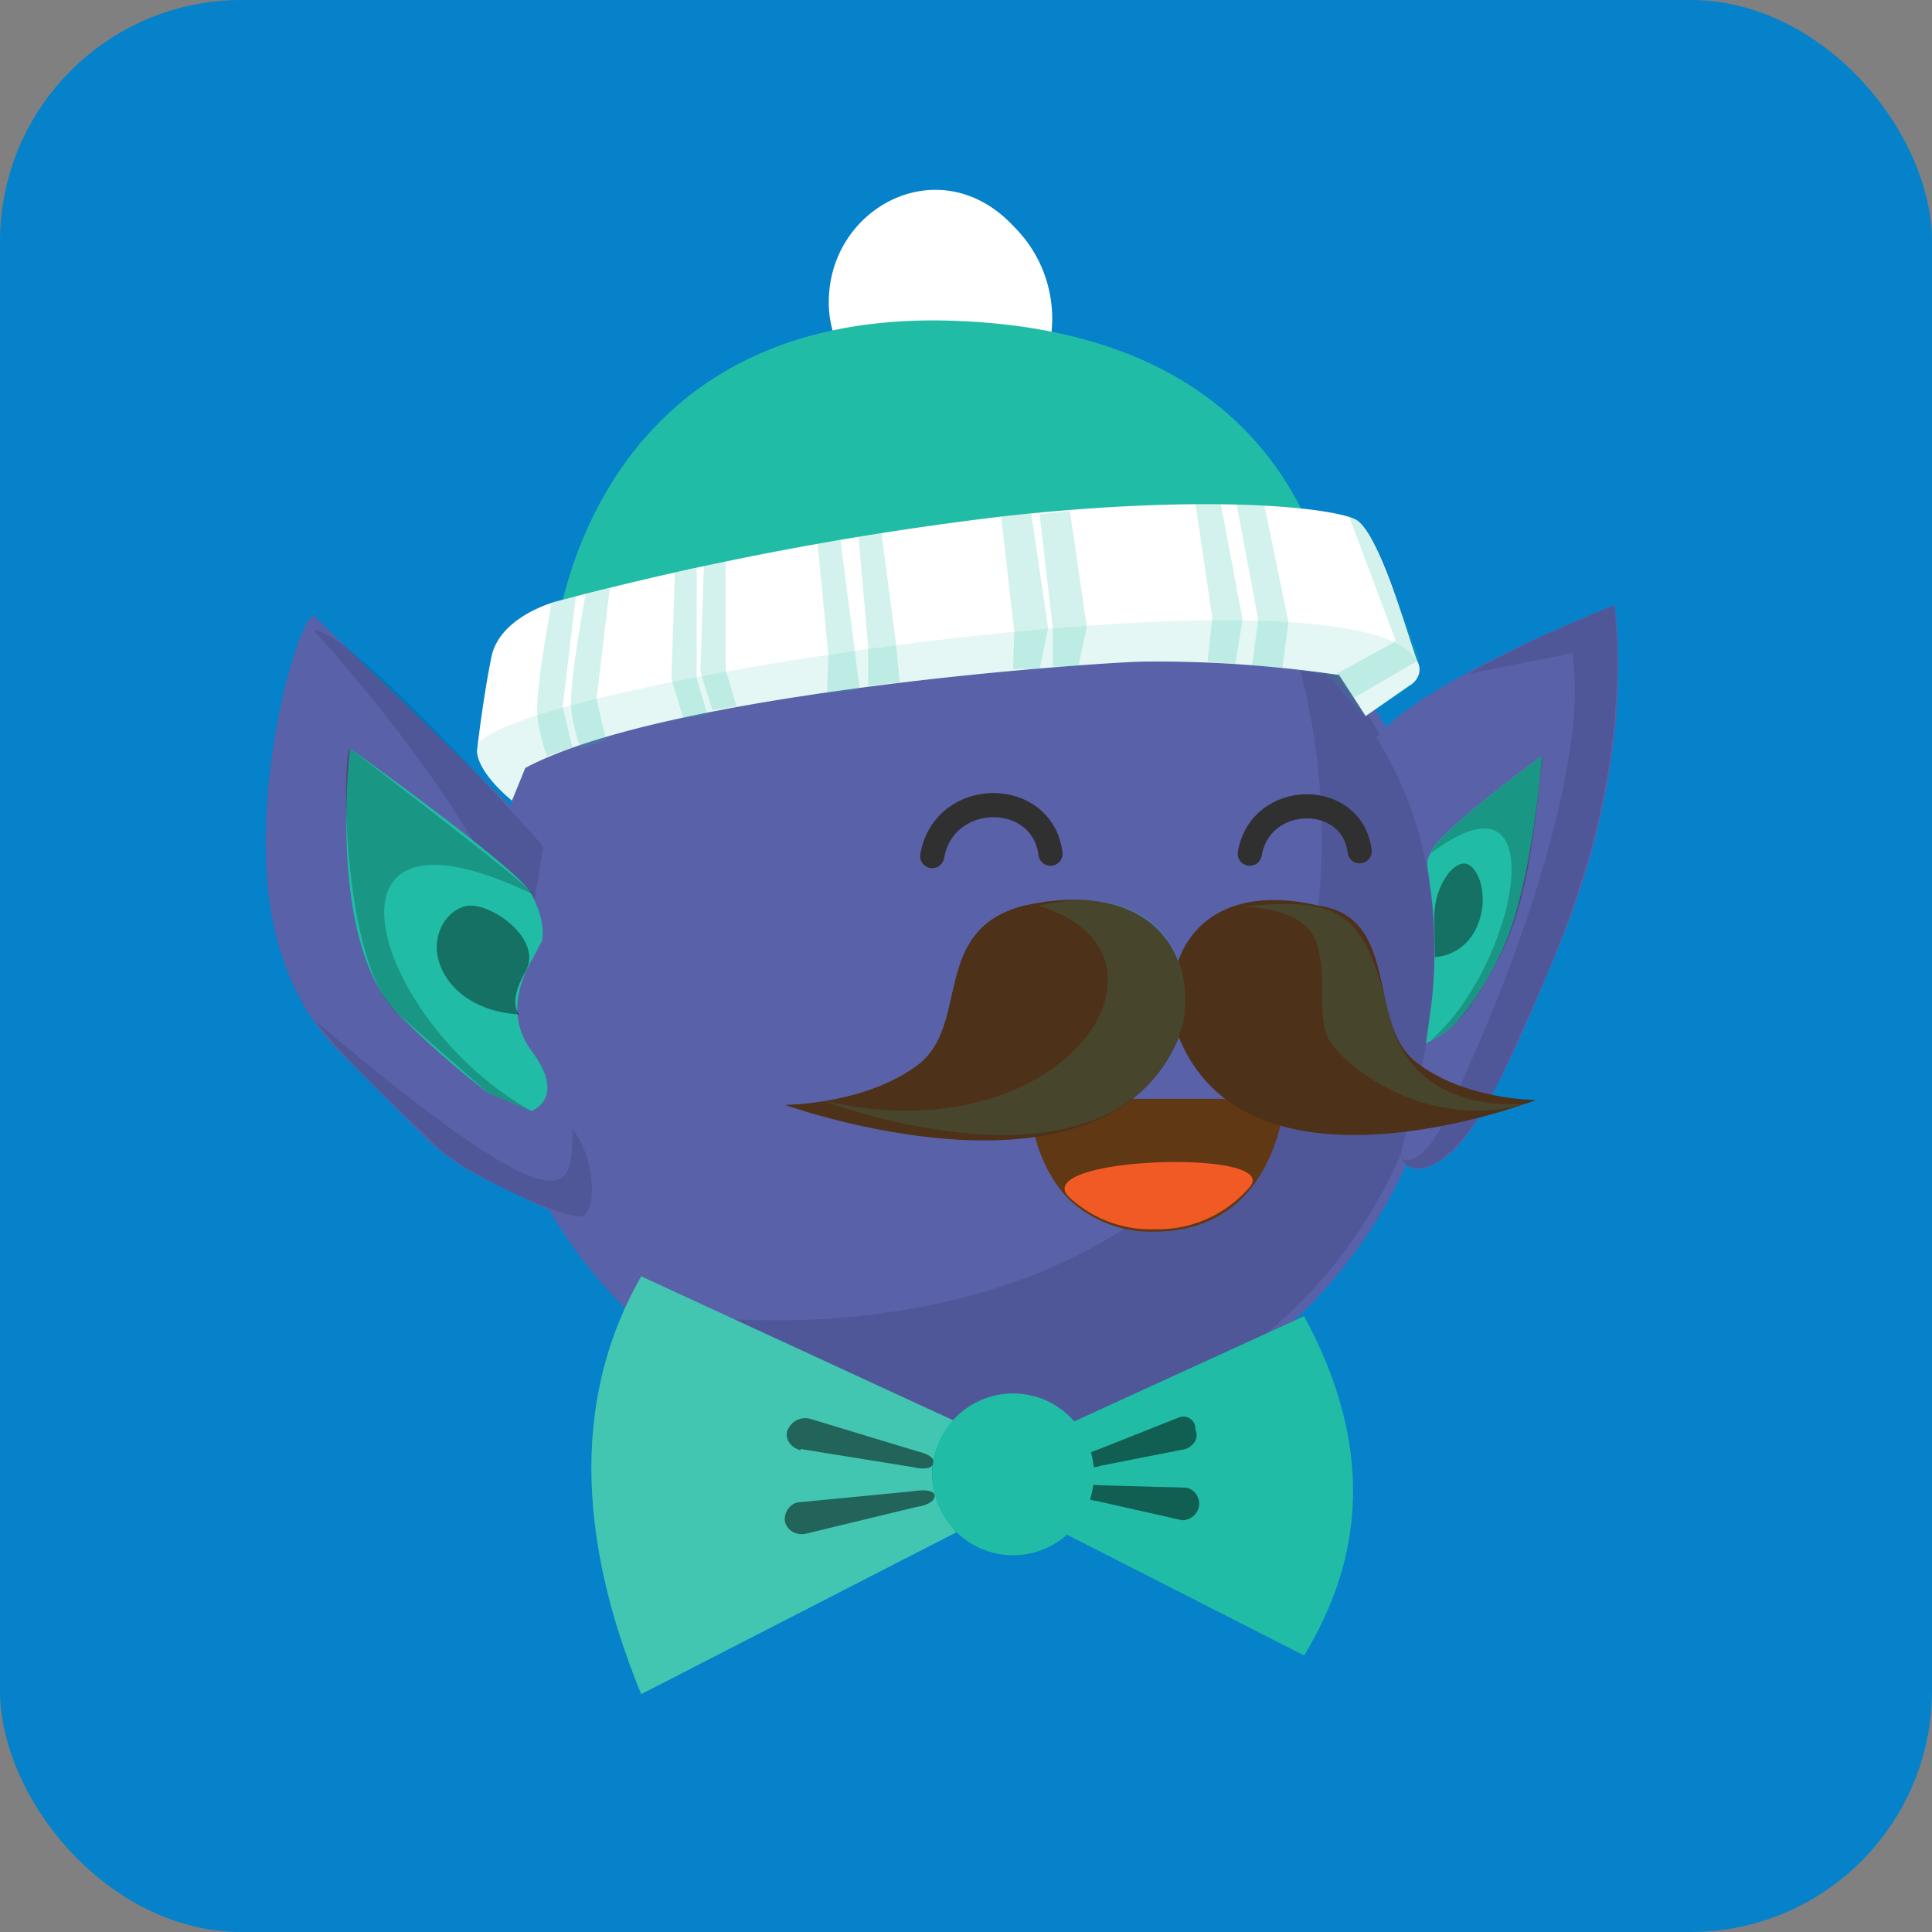
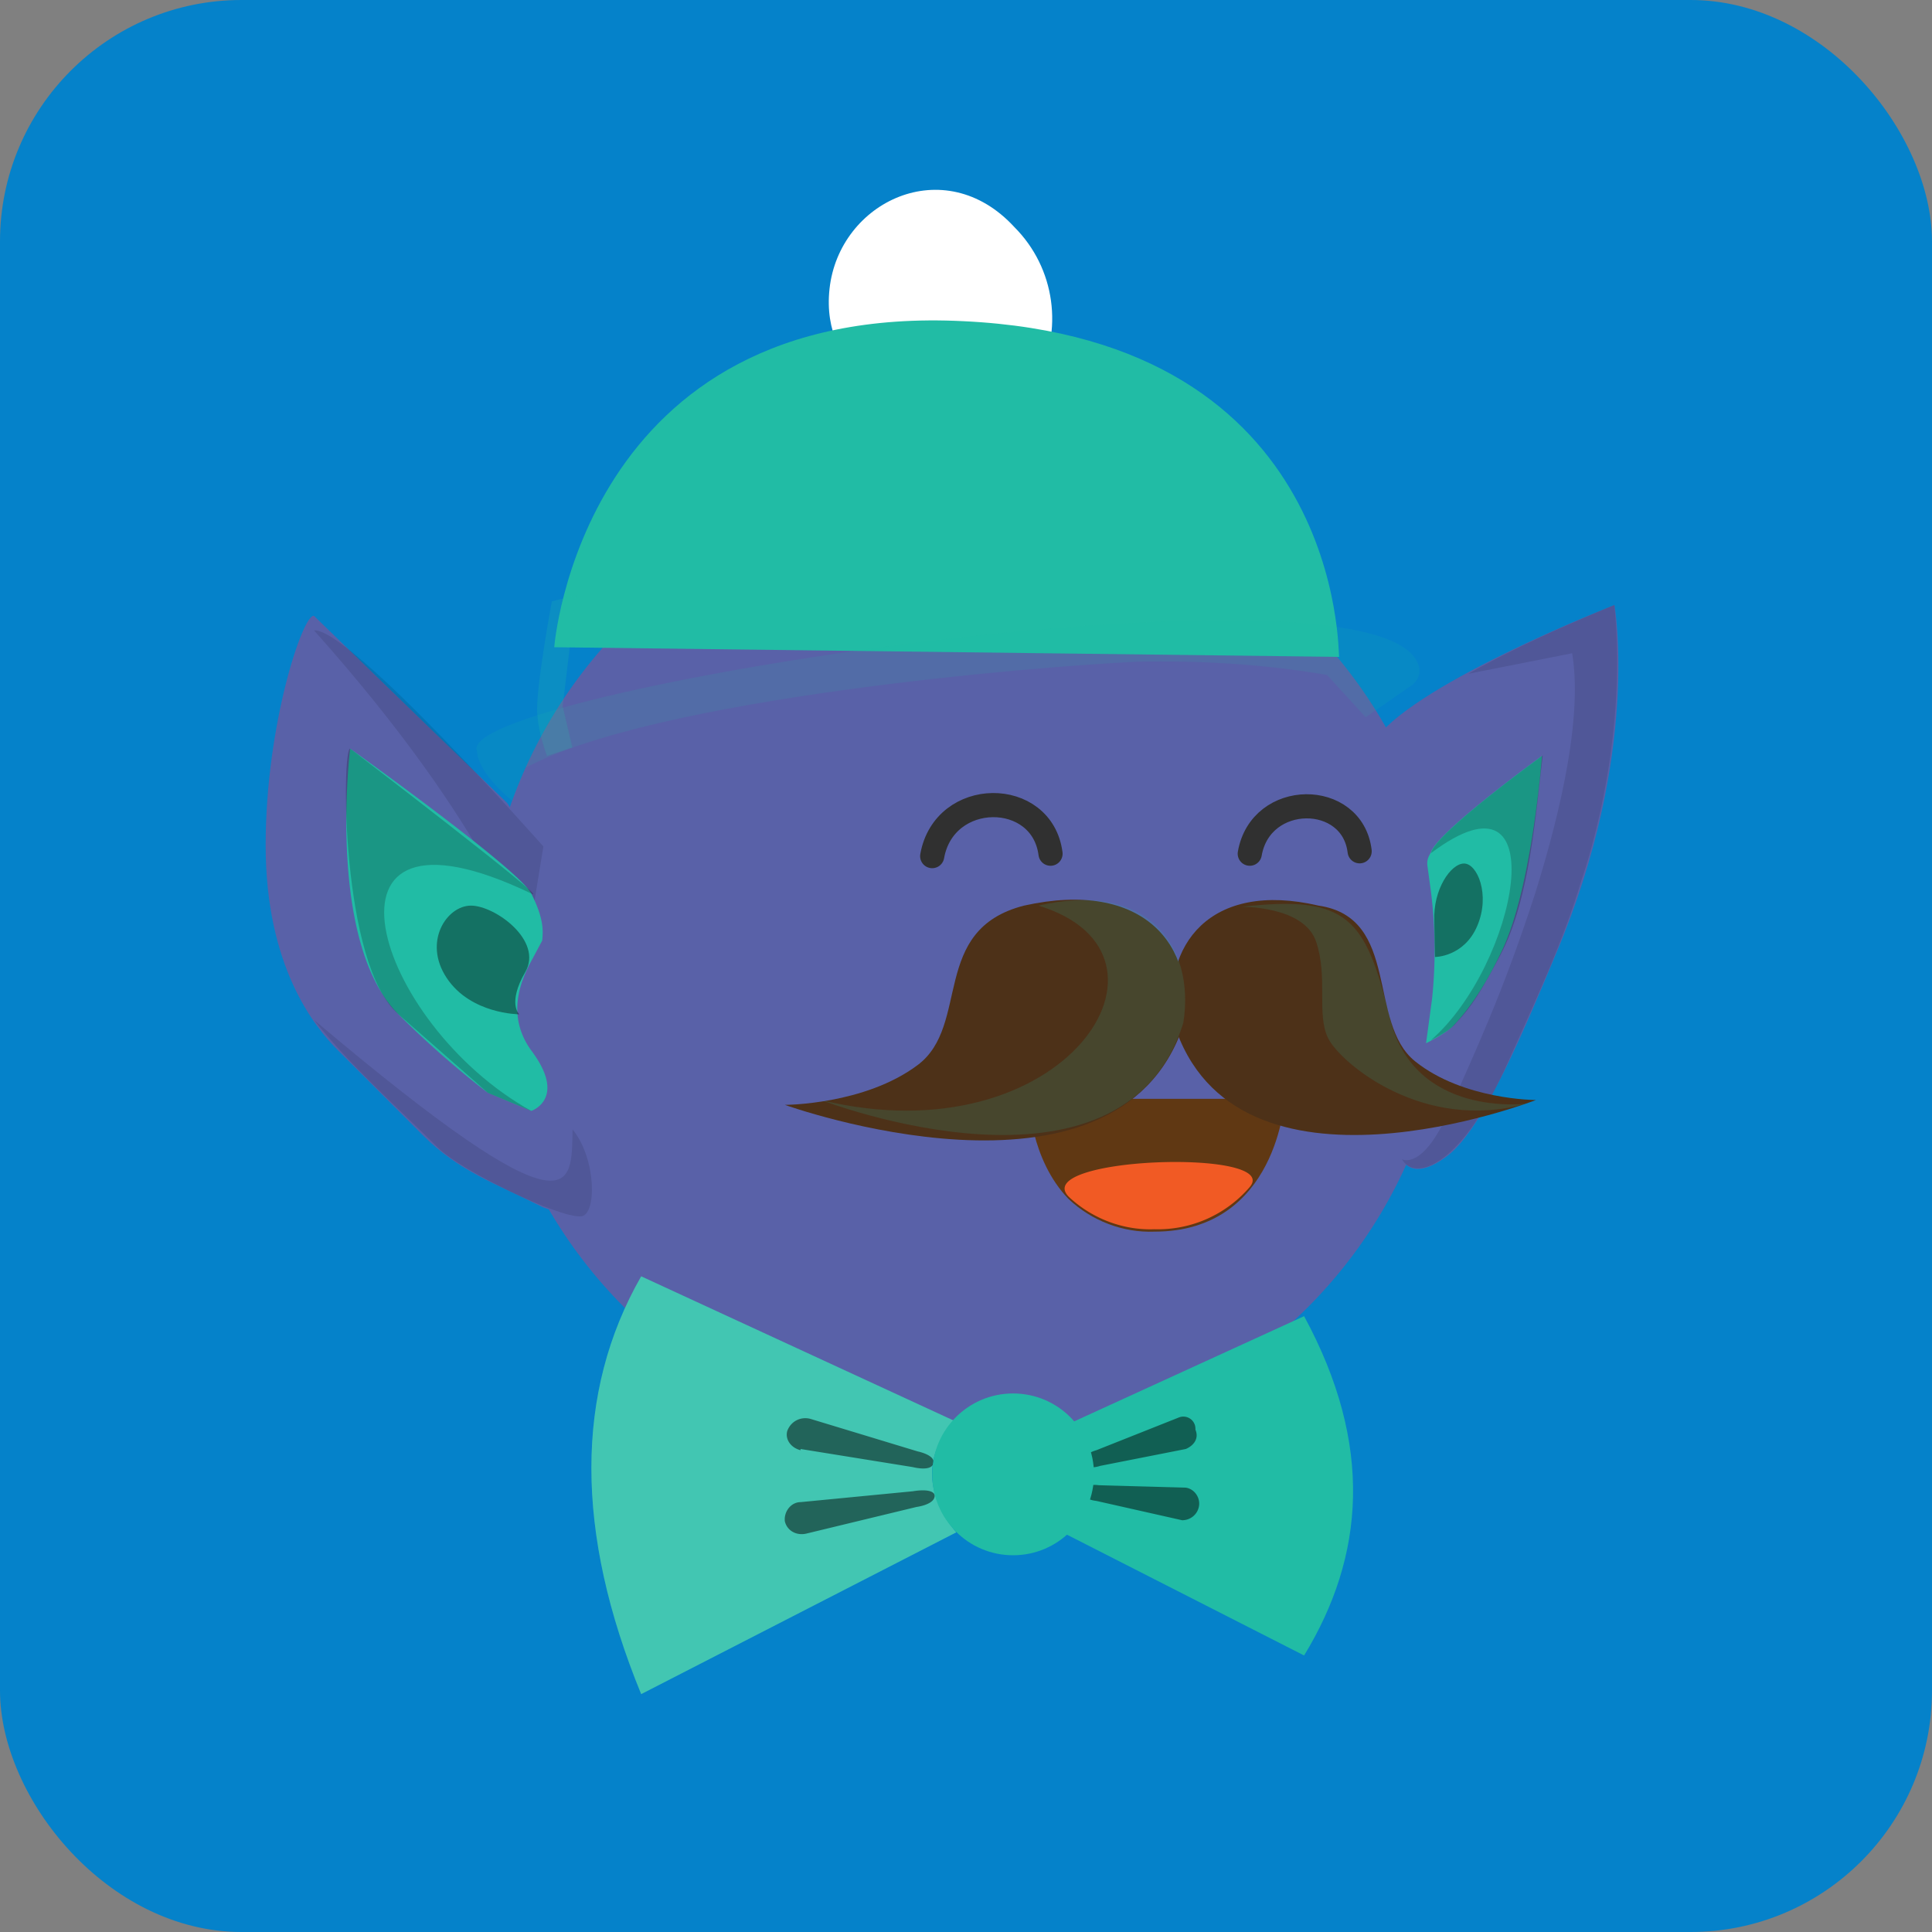
<svg xmlns="http://www.w3.org/2000/svg" viewBox="0 0 160 160" width="160" height="160">
  <rect x="0" y="0" width="160" height="160" fill="#808080" stroke="none" />
  <defs>
    <clipPath id="rectangle-clip-39">
      <rect x="0" y="0" width="160" height="160" rx="20" ry="20" />
    </clipPath>
  </defs>
  <g clip-path="url(#rectangle-clip-39)">
    <g color="#5961A8" fill="#21BCA5">
      <rect fill="#0582CA" x="0" y="0" width="160" height="160" />
      <circle cx="80" cy="80" r="40" fill="#5961A8" />
      <g opacity=".1" fill="#010101">
-         <path d="M119.21,80a39.46,39.46,0,0,1-67.13,28.13c10.36,2.33,36,3,49.82-14.28,10.39-12.47,8.31-33.23,4.16-43.26A39.35,39.35,0,0,1,119.21,80Z" />
-       </g>
+         </g>
      <path d="M74.9 33.5s-7-2.4-6.2-9.6 9.5-11.4 15.3-5.1c3.4 3.4 4.1 8.6 1.8 12.8l-10.9 1.9z" fill="#fff" />
      <path d="M79.8 26.6c-31.7-1.6-33.9 27-33.9 27l65 .8c-.1-.1.5-26.3-31.1-27.8z" />
-       <path d="M46.1 49.8s-4.7 1.2-5.4 4.6-1.2 7.8-1.2 7.8c.1 1.9 2.9 4.1 2.9 4.1l1.1-2.7c10.8-5.8 42.1-8.4 50.7-8.8 5.6-.1 11.2.3 16.7 1.1l2.2 3.4 3.6-2.5c.7-.4 1.1-1.2.7-2-.6-1.4-3-10.3-5-11.7-1.3-.9-11-2.3-28.8-.4a269.2 269.2 0 00-37.5 7.1z" fill="#fff" />
      <path d="M39.5 62.2c.1 1.9 2.9 4.1 2.9 4.1l1.1-2.7c10.8-5.8 42.1-8.4 50.7-8.8 5.3-.1 10.5.2 15.7 1.1l3.2 3.5 3.6-2.5c.7-.4 1.1-1.2.7-2-3.9-9.4-80 2.4-77.9 7.3z" opacity=".12" />
      <g opacity=".2">
        <path d="M45.7 49.8s-1.4 7.5-1.2 9.4c.1 1.2.4 2.3.8 3.4l2.1-.7-.8-3.4 1.1-9.2-2 .5z" />
-         <path d="M48.5 49.2s-1.4 7.5-1.2 9.4c.1 1.2.4 2.3.8 3.4l2.1-.7-.8-3.4 1.1-9.2-2 .5zM55.9 47.4l-.3 8.8 1 3.3 2-.3-.9-3v-9.1z" />
-         <path d="M58.3 46.8l-.3 8.8 1 3.2 2-.3-.9-3v-9zM67.7 45l.9 9.2-.1 3.2 2.7-.3-.4-3.1-1.2-9.3zM71.1 44.4l.8 9.2v3.2l2.6-.3-.3-3.2-1.2-9.2zM83.9 55.4l.1-3.1-1.1-9.6 2.5-.2 1.4 9.5-.7 3.4zM87.2 55.2v-3l-1.1-9.6 2.5-.3 1.4 9.6-.7 3.3zM99 41.7l1.4 9.5-.4 3.6 2.3.2.6-3.7-1.8-9.6zM102.4 41.7l1.8 9.6-.5 3.8 2.5.2.5-3.8-2-9.7zM111.7 42.7l3.9 10.4-4.9 2.7 1.4 2 5.5-3.2-3.5-8.9c.1 0-1-2.6-2.4-3z" />
      </g>
      <path d="M42 66.5L26 51c-.9-.2-4 9-4 19s4 15 6 17l7 7c3 3 6 4 10 6 3 1 4 2 4-2s-4-5-5-18l1-9-3-4.5zM114 61.1c3.6-4.7 19.7-11 19.7-11s2.2 12.2-4.8 28.8c-2.5 6-6 14.5-9 16.8-3 2.3-3.8.3-3.8.3-1.1 0 7.9-19-2.1-34.9z" fill="currentColor" />
      <g fill="#010101" opacity=".1">
        <path d="M26 52.2C41 69 43.6 78.7 43.6 78.7l1.4-8.6S29 52 26 52.2zM121.6 55.8l8.6-1.7c1 6-1.6 15.2-3.1 20-2.7 8.3-4.9 12.9-7.1 17.9-2.2 5-3.9 4-3.9 4 1 1.8 4.7.8 8.5-7.4 2.4-5.4 4.8-10.4 6.4-15.8 0 0 3.9-10.8 2.7-22.7-4.1 1.7-8.2 3.5-12.1 5.7zM25.993 84.453c22.06 18.633 21.303 13.687 21.426 9.079 2.007 2.462 2 7.15.687 7.201-1.805.147-9.904-3.78-11.796-5.653-3.784-3.747-7.22-6.746-10.317-10.627z" />
      </g>
      <path d="M44 74c-1-2-15-12-15-12s-2 16 4 22c2.3 2.3 4.8 4.5 7.4 6.5L44 92s3-1 0-5c-2.1-2.9-.9-5.8.1-7.6l.8-1.5C45 77 45 76 44 74zM118.5 70.6c.5-1.7 9.2-8 9.2-8s-.8 10.8-3.3 16.1c-1 2.1-2.3 4.4-4 6.2-.5.6-2.3 1.5-2.3 1.5l.5-3.7a38.8 38.8 0 00-.1-8.9l-.3-2.2c0-.3 0-.5.3-1z" />
      <g fill="#010101">
        <g opacity=".2">
          <path d="M44 74c2 1-15-12-15-12-.7-.1-.8 17.9 4 22l7.4 6.5L44 92c-13-7.2-19.2-27.2 0-18zM118.51 70.653c.328-1.634 9.253-8.085 9.253-8.085-.548 4.473-1.04 11.87-3.504 16.515-2.19 4.215-3.012 4.903-3.778 5.763-.548.602-1.971 1.29-1.971 1.29 7.117-6.193 10.512-23.396 0-15.483z" />
        </g>
        <g opacity=".4">
          <path d="M39 75c-2 0-4 3-2 6s6 3 6 3-1-.9.5-3.5S41 75 39 75zM121.248 71.513c1.094 0 2.19 2.581 1.094 5.162s-3.503 2.58-3.503 2.58l-.055-3.01c-.11-2.581 1.368-4.732 2.463-4.732z" />
        </g>
      </g>
      <g fill="none" stroke="#303030" stroke-width="2" stroke-linecap="round" stroke-linejoin="round">
        <path d="M77.2 70.9c1-5.6 9.1-5.6 9.8-.2M103.5 70.7c.9-5.2 8.5-5.2 9.1-.2" />
      </g>
      <path d="M85.2 91h21.2s-.6 11-10.8 11c-2.6.1-5.2-.9-7.1-2.7-3.2-3.3-3.3-8.3-3.3-8.3z" fill="#603813" />
      <path d="M103.5 98.3a10 10 0 01-7.9 3.5c-2.6.1-5.2-.9-7.1-2.7-3.2-3.3 17.7-4 15-.8z" fill="#f15a24" />
      <path d="M98 84.9c1.1-6.6-3.3-12.1-13.2-9.9-7.8 2-4.4 9.9-8.8 13.2s-11 3.3-11 3.3 27.5 9.9 33-6.6z" fill="#4d3118" />
      <path d="M97.2 84.7c-1-6.4 3-11.8 12-9.7 6.8 1 4 9.7 8 12.9s10 3.2 10 3.2-25 9.7-30-6.4z" fill="#4d3118" />
      <g opacity=".15">
        <path d="M98 84.7c1-6.4-3-11.8-12-9.7 13.2 4 2.2 21-18 16.1 0 0 25 9.7 30-6.4zM102.8 75.1S108 75 109 78s0 6 1 8 7.8 7.8 16.4 5.4c0 0-9.3 1.2-11.3-7.1s-3.5-10.2-12.3-9.2z" />
      </g>
      <path d="M86.8 118.7L108 109c5.8 10.7 5 19.9 0 28.1l-21.2-10.8c.9-1.1 1.9-5.2 0-7.6zM79.1 117.7l-26-12c-5.5 9.6-5.5 21.2 0 34.6l26.1-13.4c-1.2-1.3-3.8-5.4-.1-9.2z" />
      <path d="M79.1 117.7l-26-12c-5.5 9.6-5.5 21.2 0 34.6l26.1-13.4c-1.2-1.3-3.8-5.4-.1-9.2z" fill="#fff" opacity=".15" />
      <g fill="#010101" opacity=".5">
        <path d="M97.9 125.9l-7.1-1.6s-1.2-.1-1.1-.8c.1-.7 1.3-.5 1.3-.5l7.2.2c.7.1 1.2.8 1.1 1.5-.1.7-.7 1.2-1.4 1.2zM98.2 120l-7.1 1.4s-1.1.4-1.3-.3c-.2-.7 1-1 1-1l6.8-2.7a1 1 0 011.4.9v.1c.3.7-.1 1.3-.8 1.6zM66.8 127l9.1-2.2s1.6-.2 1.5-1c-.2-.6-1.8-.3-1.8-.3l-9.3.9c-.8 0-1.4.8-1.3 1.6.2.8 1 1.2 1.8 1zM66.3 120l9.3 1.5s1.5.4 1.7-.3c.2-.7-1.3-1-1.3-1l-8.9-2.7c-.8-.2-1.6.2-1.9 1-.2.7.3 1.4 1.1 1.6z" />
      </g>
      <circle cx="83.9" cy="122.1" r="6.7" />
    </g>
  </g>
</svg>